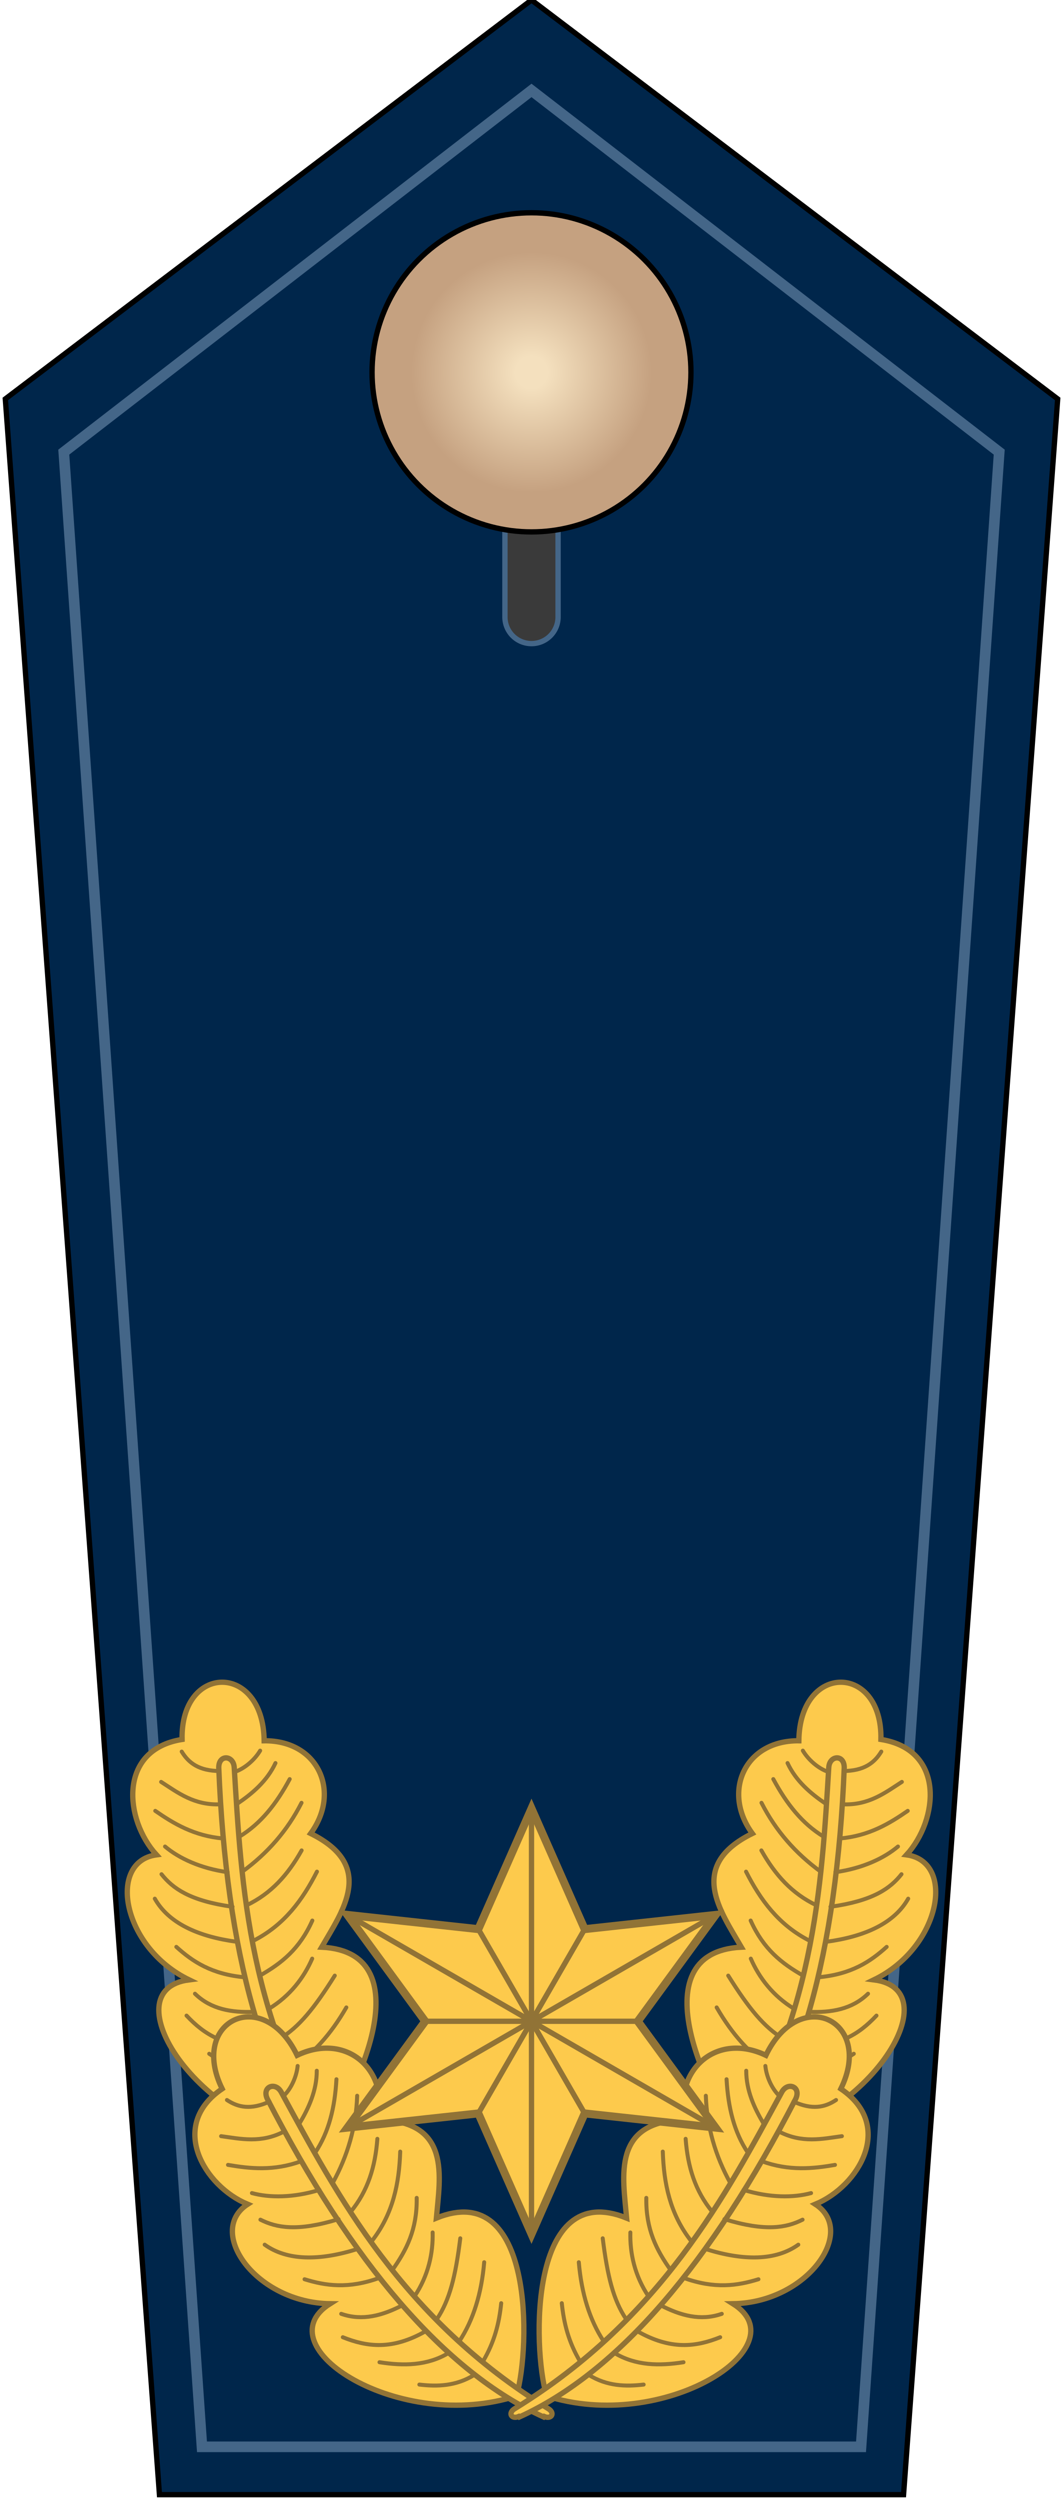
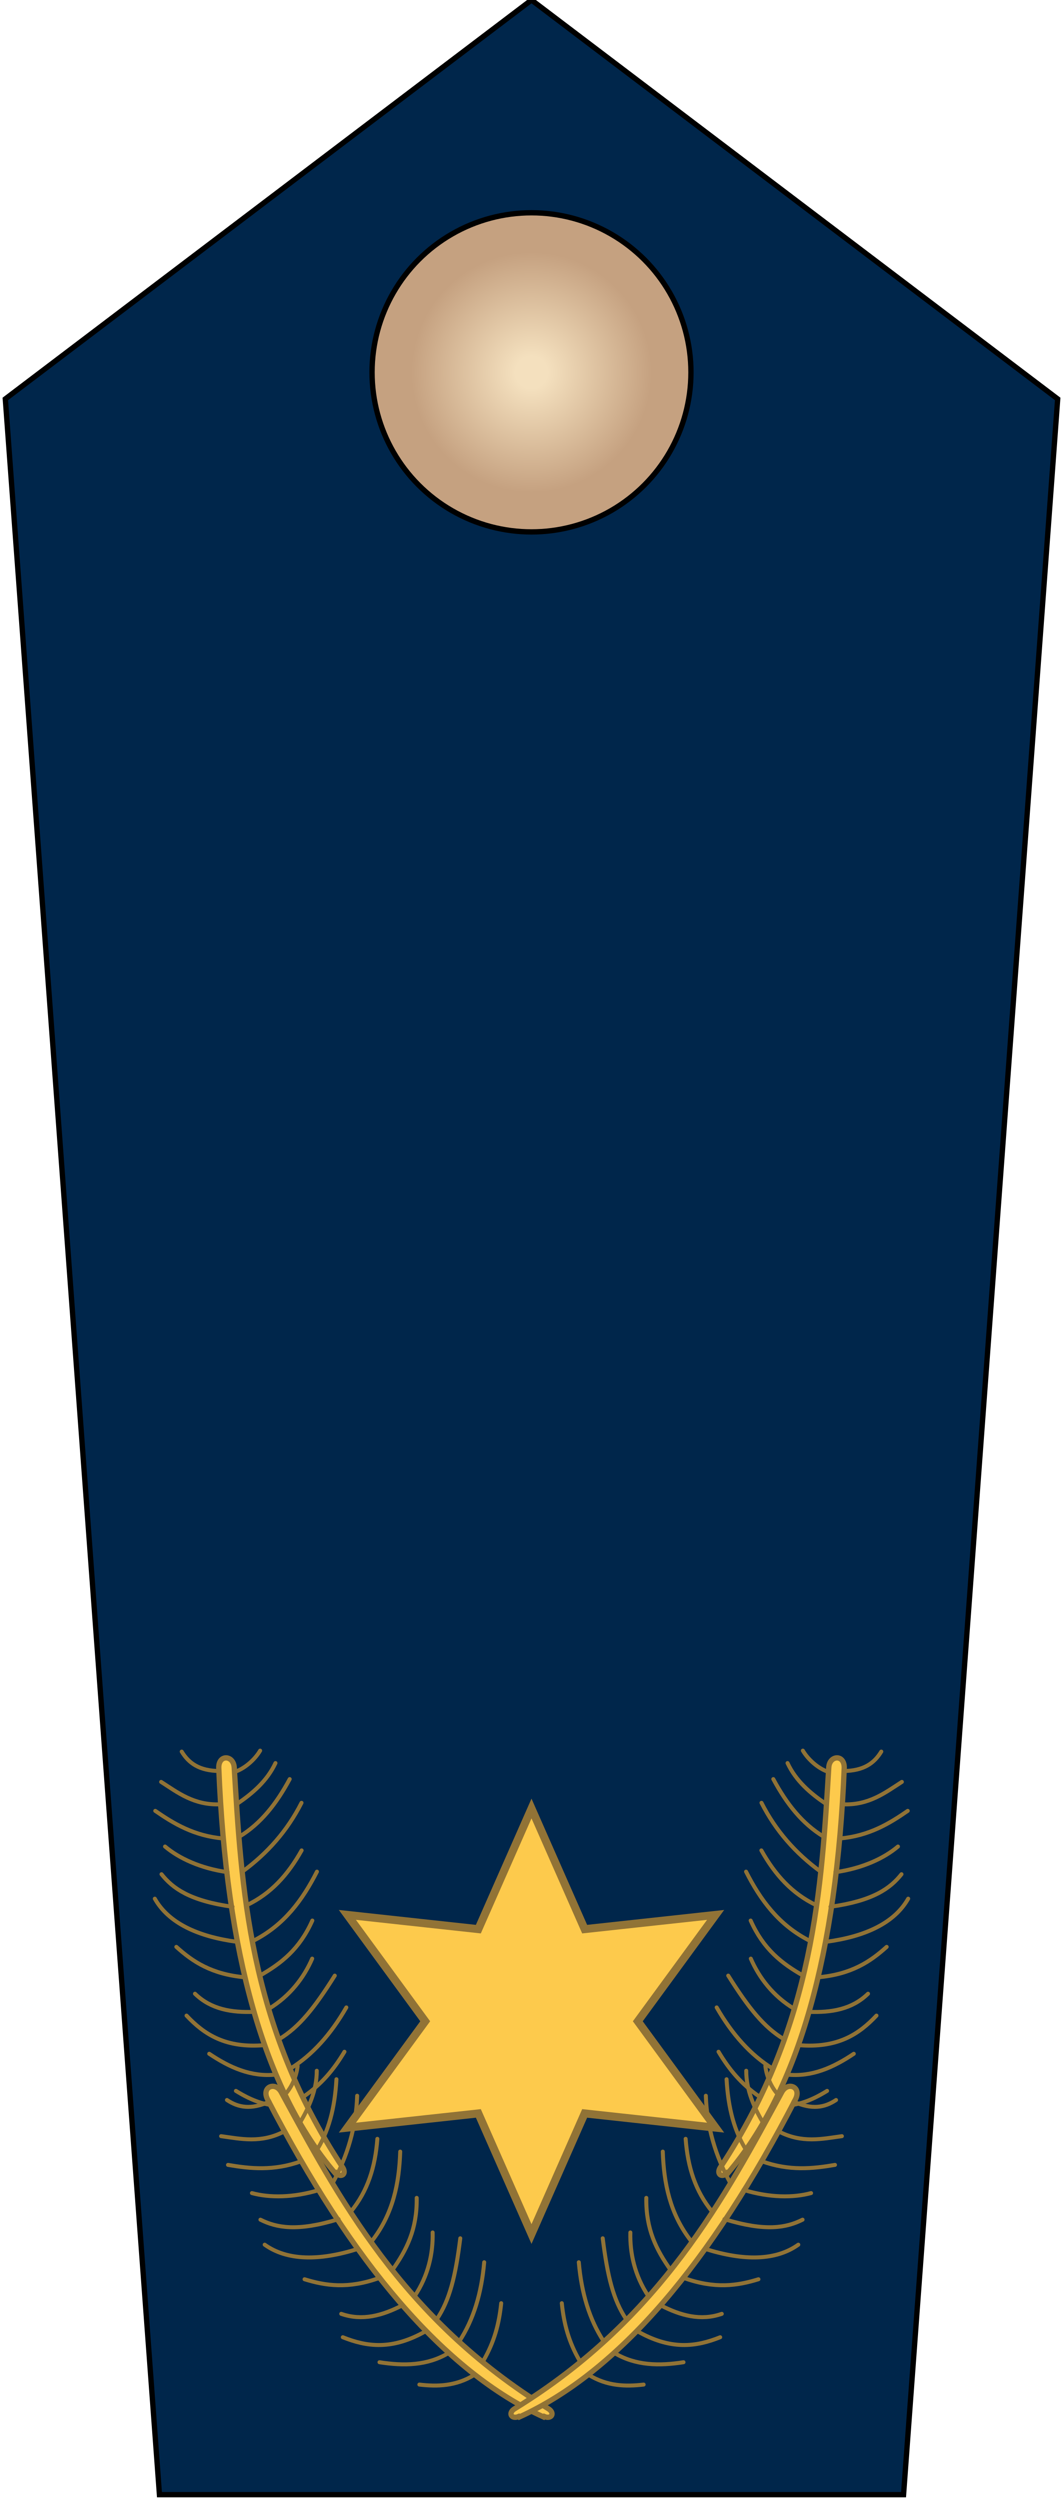
<svg xmlns="http://www.w3.org/2000/svg" xmlns:xlink="http://www.w3.org/1999/xlink" version="1.1" width="200" height="470">
  <radialGradient id="grad">
    <stop offset="10%" stop-color="#f4e0be" />
    <stop offset="75%" stop-color="#c5a180" />
  </radialGradient>
  <polygon style="fill:#00264b;stroke:black;stroke-width:1px" points="100,0 1,75 30,469 170,469 199,75" />
-   <polygon style="fill:none;stroke:#468;stroke-width:2px" points="100,17 12,85 38,460 162,460 188,85" />
-   <path style="fill:#3a3a3a;stroke:#468;stroke-width:1px" d="m 95,116 a5,5,0,0,0,10,0 v-25 h-10 v25 z" />
  <circle style="fill:url(#grad);stroke:black;stroke-width:1px" cx="100" cy="70" r="30" />
  <defs>
    <g id="leaf">
-       <path style="fill:#fdca4c;stroke:#917336;stroke-width:1px" d="m 97.2,450.3 c 2.6,-9 3.3,-40.8 -15.1,-33.3 0.7,-7.9   2.8,-18.2 -10.9,-18.5 1.9,-9.5 -6.1,-16.5 -15.3,-12.1   -6.4,-13.3 -20.4,-6.5 -14.1,6.3 -10.2,6.9 -3.4,18.3 4.8,21.7   -7.9,5.1 1.5,18.5 15.5,18.7 -12.7,8 13.1,24.5 35.2,17.3 z" />
      <path style="fill:#fdca4c;stroke:#917336;stroke-width:1px" d="M 102.4,454.3 c 1.4,0.6 2.1,-0.7 0.7,-1.5   C 75.6,435.9 63.5,412.8 52.9,393.3 c -1.1,-2 -3.7,-1 -2.6,1.3   15.9,30.8 33.3,51.3 52,59.8 z" />
      <path style="fill:none;stroke:#917336;stroke-width:0.75px;stroke-linecap:round" d="  M 90.9,443.9 c 2.1,-3.6 3,-7 3.4,-10.9   M 86.4,440.2 c 2.7,-4.1 4.2,-9.1 4.7,-14.9   M 82.2,436 c 2.4,-3.6 3.5,-8 4.4,-15.2   M 78,431.7 c 2.6,-3.9 3.5,-8.1 3.4,-12   M 73.8,426.8 c 2.7,-3.8 4.7,-7.7 4.6,-13.6   M 69.9,421.4 c 4.1,-5.2 5.2,-11 5.4,-16.9   M 66,415.8 c 3.2,-3.9 4.6,-8.4 5,-13.7   M 62.6,410.4 c 2.8,-5.1 4.4,-10.5 4.6,-16.4   M 59.3,404.7 c 2.6,-3.9 3.7,-8.5 4,-13.8   M 56.3,399.3 c 1.8,-3 3.3,-6.3 3.3,-10   M 53.5,393.9 c 1.3,-1.3 2.3,-3.5 2.5,-5.5   M 50.7,395.1 c -3.5,1.6 -5.9,1.1 -8,-0.3   M 53.5,400.7 c -4.4,2.3 -8.2,1.4 -11.9,0.9   M 56.7,406.3 c -5.2,1.9 -9.7,1.4 -13.8,0.7   M 60.1,411.7 c -4.9,1.5 -9.4,1.5 -12.7,0.6   M 63.7,417.2 c -7.8,2.4 -11.7,1.6 -14.7,0.1   M 67.3,422.8 c -7.3,2.3 -13.3,2.2 -17.5,-0.8   M 71.5,428.2 c -6,2.2 -10.3,1.5 -14.2,0.3   M 75.7,433.4 c -3.7,1.9 -7.5,3 -11.5,1.6   M 80.2,438.2 c -6.4,3.7 -11.2,3 -15.7,1.2   M 84.5,442.3 c -4.1,2.5 -8.6,2.5 -13.1,1.8   M 89.2,446.5 c -3.4,2.1 -6.9,2.2 -10.3,1.8" />
    </g>
  </defs>
  <g id="two_leafs">
    <use xlink:href="#leaf" transform="rotate(25 100,390) translate(-28,-32)" />
    <use xlink:href="#leaf" />
  </g>
  <use xlink:href="#two_leafs" transform="scale(-1,1) translate(-200,0)" />
  <polygon style="fill:#fdca4c;stroke:#917336;stroke-width:1.5px" points="100,340 110,362.679 134.641,360    120,380 134.641,400 110,397.321    100,420 90,397.321 65.359,400    80,380 65.359,360 90,362.679" />
-   <path style="fill:none;stroke:#917336;stroke-width:1px" d="M 100,340 v80 M 110,362.679 L 90,397.321   M 134.631,360 L 65.349,400 M 80,380 h40   M 134.641,400 L 65.359,360 M 110,397.321 L 90,362.679" />
</svg>